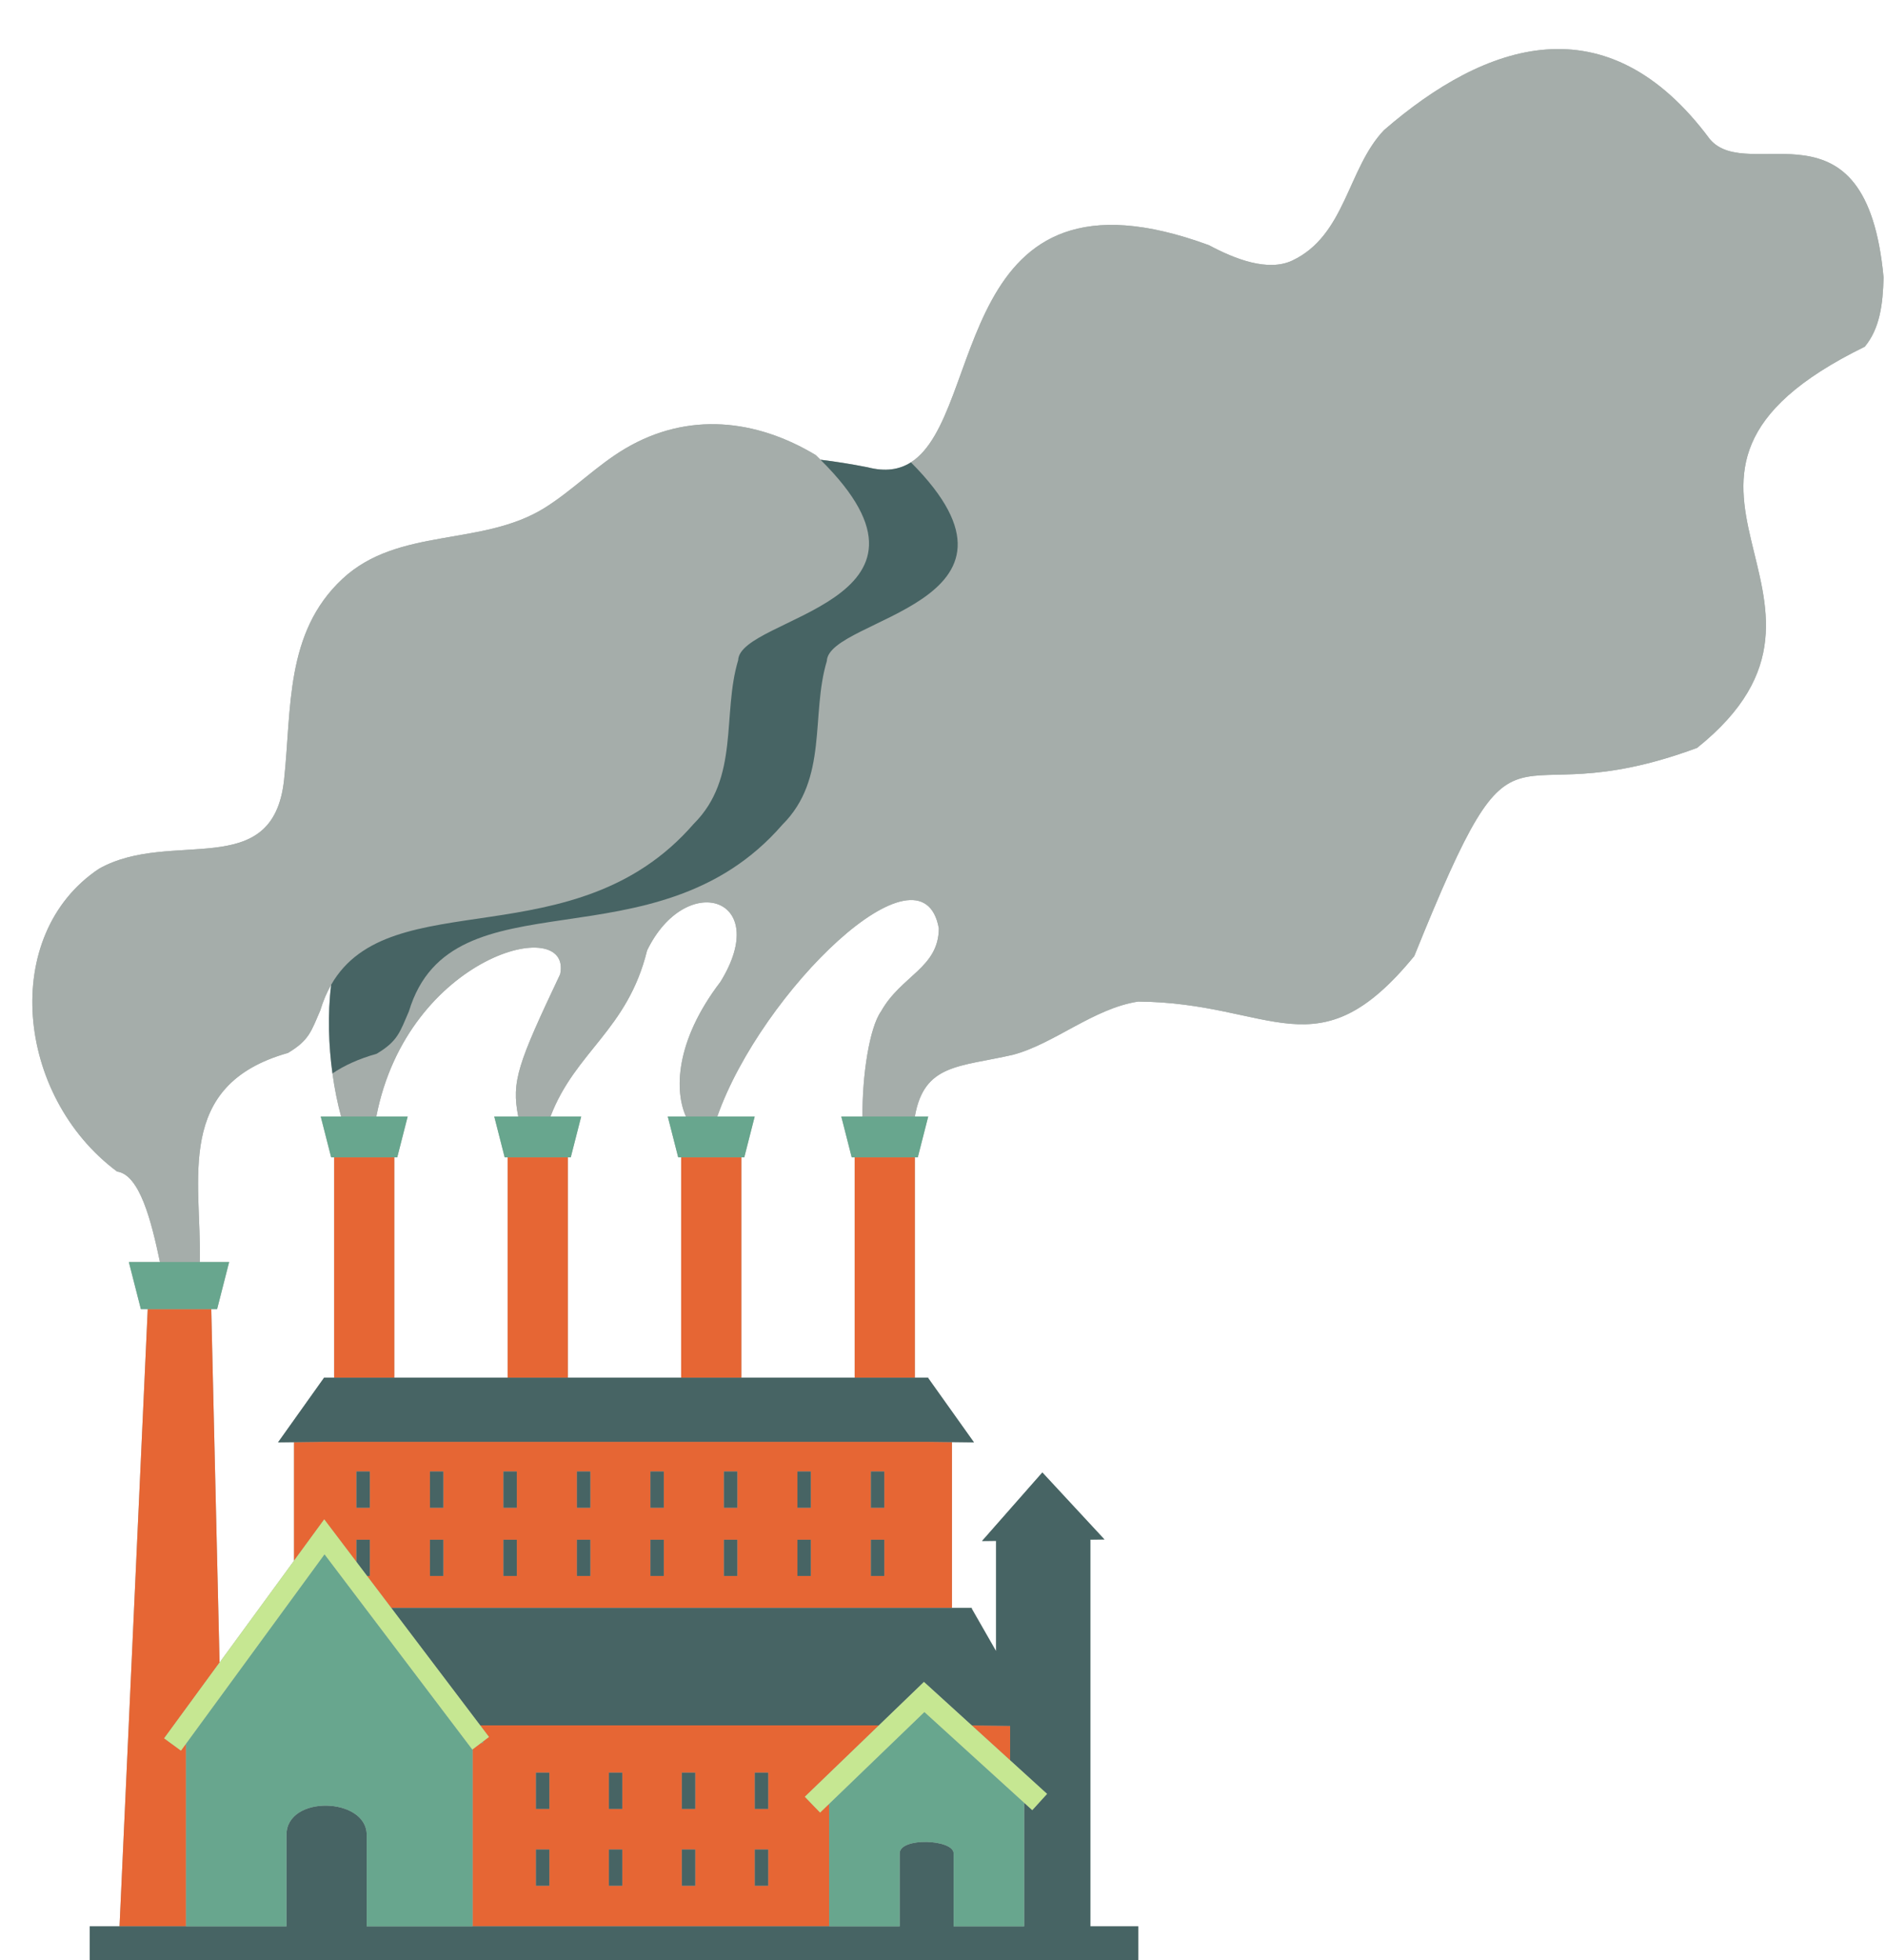
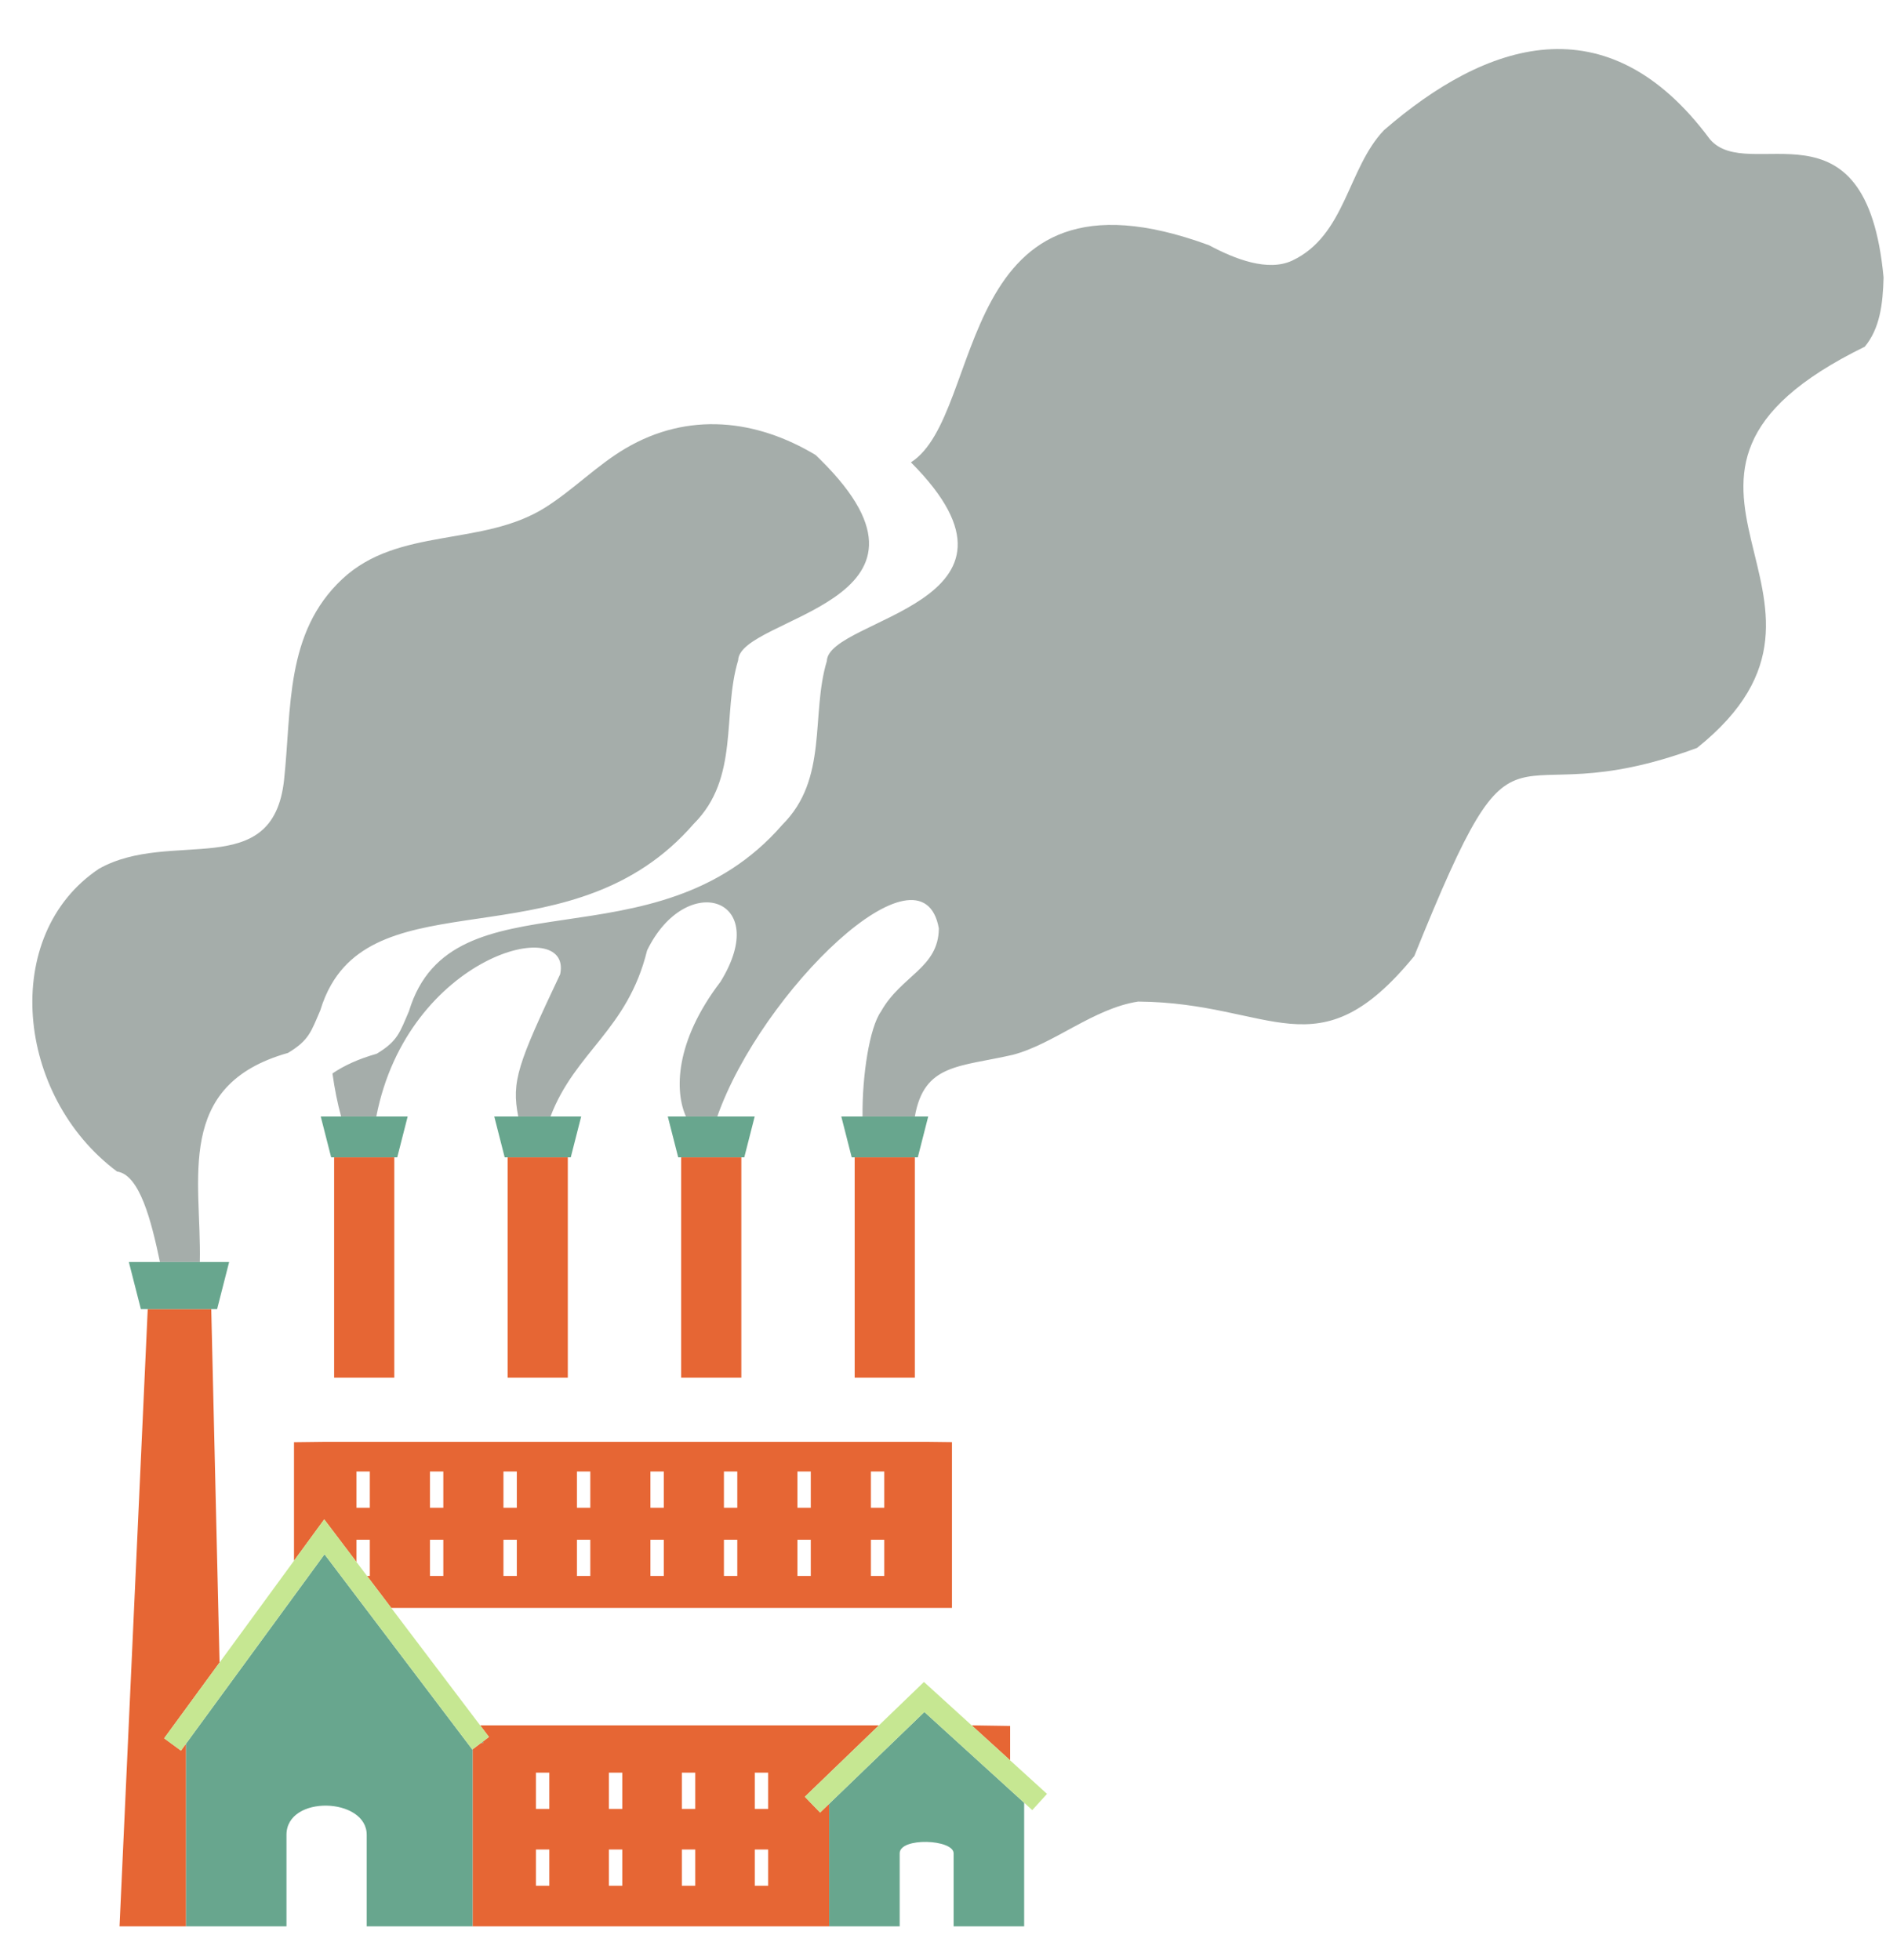
<svg xmlns="http://www.w3.org/2000/svg" height="2001.4" preserveAspectRatio="xMidYMid meet" version="1.0" viewBox="-32.5 -50.0 1925.9 2001.4" width="1925.9" zoomAndPan="magnify">
  <g id="change1_1">
-     <path d="M1713.567,92.167c-105.36-142.179-229.168-99.054-332.776-9.28 c-37.291,39.049-39.158,107.519-93.747,133.22 c-24.816,11.56-58.428-1.48-85.022-15.729 c-262.83-96.52-227.381,172.74-304.322,221.735 c-11.688,7.443-25.967,9.808-44.282,5.03c-16.884-3.322-32.892-5.867-48.081-7.693 c-1.61-1.593-3.247-3.195-4.947-4.82 c-60.735-36.54-130.253-44.471-194.28-6.664 c-29.182,17.232-53.136,42.164-81.8,60.246 c-64.184,40.488-149.861,19.441-207.212,72.982 c-58.747,54.844-51.685,132.561-59.517,205.157 c-11.332,105.046-115.292,49.324-188.972,90.737 c-101.087,67.411-85.164,231.976,18.42,309.183 c23.161,3.236,34.995,50.438,43.807,92.375H99.066l12.29,48.138h3.755h3.247 l-28.793,630.24H59.111v34.352h1070.708v-34.352h-48.885v-394.859l14.397-0.187 l-63.431-68.421l-61.64,70.042l14.397-0.187v112.603l-24.799-43.319v-0.787h-20.266 v-169.347l22.488,0.275l-46.725-65.636v-0.43h-13.659v-224.983h3.007l10.652-41.723 h-13.642c9.411-53.918,45.217-50.417,100.143-63 c41.964-11.05,82.168-47.329,127.859-54.342 c137.78,1.021,182.705,74.917,281.994-46.505 c111.819-276.841,83.387-136.597,288.753-212.517 c192.949-154.39-103.004-275.494,171.264-409.683 c15.35-18.541,18.502-43.271,19.191-70.689 C1873.184,42.866,1753.242,138.94,1713.567,92.167z M305.679,1131.788h3.007v224.983 h-10.242l-47.031,66.065l16.305-0.199v121.07l-76.011,103.946l-8.486-360.869h2.219 h3.755l12.291-48.138h-29.938c1.891-83.857-26.585-180.554,90.032-213.479 c21.722-13.014,23.687-22.06,32.978-43.438c2.967-9.819,6.699-18.484,11.108-26.169 c-3.741,30.491-2.563,62.251,1.331,90.574c2.204,16.031,5.278,30.957,8.823,43.931 h-20.793L305.679,1131.788z M482.866,1131.788h3.007v224.983H370.138v-224.983h3.007 l10.652-41.723h-32.02c32.128-164.93,200.749-207.283,187.74-145.273 c-43.22,91.366-49.946,109.486-42.798,145.273h-24.507L482.866,1131.788z M660.053,1131.788h3.007v224.983H547.325v-224.983h3.007l10.652-41.723h-31.345 c25.372-66.554,78.676-88.233,98.646-169.589 c39.896-82.042,128.104-54.187,74.939,32.029 c-47.008,61.575-46.721,112.208-35.269,137.56h-18.556L660.053,1131.788z M867.188,982.755c-11.817,16.488-19.372,65.723-18.92,107.31h-21.682l10.652,41.723 h3.008v224.983H724.512v-224.983h3.007l10.652-41.723h-38.197 c44.997-127.874,209.095-287.261,226.229-192.083 C925.91,938.448,887.82,946.018,867.188,982.755z" fill="#a5adaa" />
-   </g>
+     </g>
  <g id="change1_2">
    <path d="M1890.921,233.329c-0.689,27.418-3.842,52.148-19.191,70.689 c-274.268,134.189,21.686,255.293-171.264,409.683 c-205.366,75.92-176.934-64.325-288.753,212.517 c-99.289,121.422-144.214,47.526-281.994,46.505 c-45.691,7.013-85.896,43.292-127.859,54.342c-54.926,12.583-90.733,9.082-100.143,63 h-53.447c-0.452-41.587,7.103-90.822,18.92-107.31 c20.632-36.738,58.722-44.307,59.016-84.773 c-17.134-95.178-181.232,64.209-226.229,192.083h-32.019 c-11.453-25.352-11.739-75.985,35.269-137.56 c53.166-86.216-35.043-114.071-74.939-32.029 c-19.97,81.357-73.274,103.035-98.646,169.589H496.72 c-7.148-35.788-0.421-53.907,42.798-145.273 c13.008-62.009-155.613-19.656-187.74,145.273h-35.959 c-3.545-12.974-6.619-27.9-8.823-43.931c11.879-8.094,26.688-14.899,45.131-20.106 c21.723-13.014,23.687-22.061,32.978-43.438 c43.652-144.461,251.587-40.923,381.274-190.412 c47.236-46.971,28.825-112.068,45.454-167.181 c1.418-44.295,230.252-58.044,85.867-202.886 c76.941-48.994,41.492-318.255,304.322-221.735 c26.595,14.249,60.206,27.29,85.022,15.729 c54.589-25.701,56.456-94.171,93.747-133.22 c103.608-89.773,227.416-132.899,332.776,9.28 C1753.242,138.94,1873.184,42.866,1890.921,233.329z M261.58,1025.167 c21.722-13.014,23.687-22.06,32.978-43.438c2.967-9.819,6.699-18.484,11.108-26.169 c60.455-105.377,249.294-24.914,370.166-164.242 c47.236-46.971,28.825-112.068,45.454-167.181 c1.424-44.478,232.133-58.16,84.051-204.688 c-1.61-1.593-3.247-3.195-4.947-4.82 c-60.735-36.54-130.253-44.471-194.28-6.664 c-29.182,17.232-53.136,42.164-81.8,60.246 c-64.184,40.488-149.861,19.441-207.212,72.982 c-58.747,54.844-51.685,132.561-59.517,205.157 c-11.332,105.046-115.292,49.324-188.972,90.737 c-101.087,67.411-85.164,231.976,18.42,309.183 c23.161,3.236,34.995,50.438,43.807,92.375h40.712 C173.439,1154.789,144.963,1058.092,261.58,1025.167z" fill="#a5adaa" />
  </g>
  <g id="change2_1">
    <path d="M298.444,1422.265v-0.004l-30.726,0.376v121.07l30.869-42.215 l32.914,43.473v-22.734h13.646v37.022h-2.828l24.724,32.655h572.552v-169.347 l-24.238-0.296H298.444z M345.147,1489.576h-13.646v-37.022h13.646V1489.576z M420.196,1559.253h-13.646v-37.022h13.646V1559.253z M420.196,1489.576h-13.646v-37.022 h13.646V1489.576z M495.244,1559.253h-13.646v-37.022h13.646V1559.253z M495.244,1489.576 h-13.646v-37.022h13.646V1489.576z M570.292,1559.253h-13.646v-37.022h13.646V1559.253z M570.292,1489.576h-13.646v-37.022h13.646V1489.576z M645.341,1559.253h-13.646v-37.022 h13.646V1559.253z M645.341,1489.576h-13.646v-37.022h13.646V1489.576z M720.39,1559.253 h-13.646v-37.022h13.646V1559.253z M720.39,1489.576h-13.646v-37.022h13.646V1489.576z M795.438,1559.253h-13.646v-37.022h13.646V1559.253z M795.438,1489.576h-13.646v-37.022 h13.646V1489.576z M870.487,1559.253h-13.646v-37.022h13.646V1559.253z M870.487,1489.576 h-13.646v-37.022h13.646V1489.576z M460.239,1728.588l0.839,1.109l-2.316,0.009 l-8.697,6.584v180.734h364.113v-124.371l-0.783,0.01l-8.463,8.158l0,0h-0h0 l-15.537-16.117l75.621-72.9H457.818l8.959,11.833L460.239,1728.588z M738.277,1760.087 h13.646v37.022h-13.646V1760.087z M738.277,1838.555h13.646v37.023h-13.646V1838.555z M663.782,1760.087h13.646v37.022h-13.646V1760.087z M663.782,1838.555h13.646v37.023 h-13.646V1838.555z M589.288,1760.087h13.646v37.022h-13.646V1760.087z M589.288,1838.555 h13.646v37.023h-13.646V1838.555z M514.793,1760.087h13.646v37.022H514.793V1760.087z M514.793,1838.555h13.646v37.023H514.793V1838.555z M959.738,1711.805h0.121 l39.14,0.596v35.114L959.738,1711.805z M370.138,1131.788v224.983h-61.452v-224.983 h0.248h60.957H370.138z M547.325,1131.788v224.983h-61.452v-224.983h0.248h60.957H547.325z M724.512,1131.788v224.983h-61.452v-224.983h0.248h60.957H724.512z M901.451,1131.788 h0.248v224.983h-61.452v-224.983h0.247H901.451z M157.489,1917.024H89.565 l28.793-630.24h64.863l8.486,360.869l-56.581,77.376l17.155,12.545l4.878-6.67 l0.33-0.001V1917.024z" fill="#e66634" />
  </g>
  <g id="change3_1">
-     <path d="M805.337,419.449c15.189,1.825,31.197,4.371,48.081,7.693 c18.315,4.778,32.594,2.413,44.282-5.03 c144.385,144.842-84.449,158.591-85.867,202.886 c-16.628,55.112,1.782,120.209-45.454,167.181 C636.692,941.667,428.757,838.129,385.105,982.59 c-9.291,21.377-11.255,30.424-32.978,43.438 c-18.443,5.207-33.252,12.011-45.131,20.106 c-3.894-28.323-5.072-60.083-1.331-90.574 c60.455-105.377,249.294-24.914,370.166-164.242 c47.236-46.971,28.825-112.068,45.454-167.181 C722.71,579.659,953.419,565.976,805.337,419.449z M724.512,1356.771h-61.452H547.325 h-61.452H370.138h-61.452h-10.242l-47.031,66.065l16.305-0.199l30.726-0.376v0.004 h616.913l24.238,0.296l22.488,0.275l-46.725-65.636v-0.43h-13.659h-61.452H724.512z M457.818,1711.805h407.198l45.983-44.329l48.737,44.329h0.121l39.14,0.596v35.114 l37.671,34.263l-15.063,16.561l-8.269-7.521v126.207h-72.042l-0.001-74.536 c0.001-14.413-55.072-16.683-55.073,0v74.536h-72.042H450.066h-108.094v-93.429 c0-38.405-81.936-41.121-81.936,0v93.429h-102.547H89.565H59.111v34.352h1070.708 v-34.352h-48.885v-394.859l14.397-0.187l-63.431-68.421l-61.64,70.042l14.397-0.187 v112.603l-24.799-43.319v-0.787h-20.266H367.043L457.818,1711.805z M528.439,1760.087 H514.793v37.022h13.646V1760.087z M602.934,1760.087h-13.646v37.022h13.646V1760.087z M677.428,1760.087h-13.646v37.022h13.646V1760.087z M751.922,1760.087h-13.646v37.022 h13.646V1760.087z M331.501,1489.576h13.646v-37.022h-13.646V1489.576z M406.55,1489.576 h13.646v-37.022h-13.646V1489.576z M481.599,1489.576h13.646v-37.022h-13.646V1489.576z M556.647,1489.576h13.646v-37.022h-13.646V1489.576z M631.695,1489.576h13.646v-37.022 h-13.646V1489.576z M706.744,1489.576h13.646v-37.022h-13.646V1489.576z M781.792,1489.576 h13.646v-37.022h-13.646V1489.576z M856.841,1489.576h13.646v-37.022h-13.646V1489.576z M345.147,1559.253v-37.022h-13.646v22.734l10.818,14.288H345.147z M406.55,1559.253 h13.646v-37.022h-13.646V1559.253z M481.599,1559.253h13.646v-37.022h-13.646V1559.253z M556.647,1559.253h13.646v-37.022h-13.646V1559.253z M631.695,1559.253h13.646v-37.022 h-13.646V1559.253z M706.744,1559.253h13.646v-37.022h-13.646V1559.253z M781.792,1559.253 h13.646v-37.022h-13.646V1559.253z M856.841,1559.253h13.646v-37.022h-13.646V1559.253z M528.439,1838.555H514.793v37.023h13.646V1838.555z M602.934,1838.555h-13.646v37.023 h13.646V1838.555z M677.428,1838.555h-13.646v37.023h13.646V1838.555z M751.922,1838.555 h-13.646v37.023h13.646V1838.555z" fill="#476464" />
-   </g>
+     </g>
  <g id="change4_1">
    <path d="M118.359,1286.784h-3.247h-3.755l-12.29-48.138h31.771h40.712h29.938 l-12.291,48.138h-3.755h-2.219H118.359z M305.679,1131.788h3.007h0.248h60.957h0.248 h3.007l10.652-41.723h-32.02h-35.959h-20.793L305.679,1131.788z M482.866,1131.788 h3.007h0.248h60.957h0.248h3.007l10.652-41.723h-31.345H496.72h-24.507 L482.866,1131.788z M660.053,1131.788h3.007h0.248h60.957h0.248h3.007l10.652-41.723 h-38.197h-32.019h-18.556L660.053,1131.788z M826.587,1090.065l10.652,41.723h3.008 h0.247h60.957h0.248h3.007l10.652-41.723h-13.642h-53.447H826.587z M460.239,1728.588 l-1.476,1.118l2.316-0.009L460.239,1728.588z M449.833,1736.466l-150.95-199.375 l-141.725,193.812l0.33-0.001v186.122h102.547v-93.429 c0-41.121,81.936-38.405,81.936,0v93.429h108.094v-180.734L449.833,1736.466z M911.445,1698.142l-98.049,94.521l0.783-0.01v124.371h72.042v-74.536 c0.001-16.683,55.074-14.413,55.073,0l0.001,74.536h72.042v-126.207L911.445,1698.142z" fill="#68a68e" />
  </g>
  <g id="change5_1">
    <path d="M191.707,1647.653l76.011-103.946l30.869-42.215l32.914,43.473 l10.818,14.288l24.724,32.655l90.775,119.896l8.959,11.833l-6.538,4.95l-1.476,1.118 l-8.697,6.584l-0.233,0.176l-150.95-199.375l-141.725,193.812l-4.878,6.67 l-17.155-12.545L191.707,1647.653z M804.933,1800.821L804.933,1800.821h-0H804.933z M804.933,1800.821l8.463-8.158l98.049-94.521l101.892,92.675l8.269,7.521 l15.063-16.561l-37.671-34.263l-39.26-35.709l-48.737-44.329l-45.983,44.329 l-75.621,72.9L804.933,1800.821z" fill="#c6e792" />
  </g>
</svg>